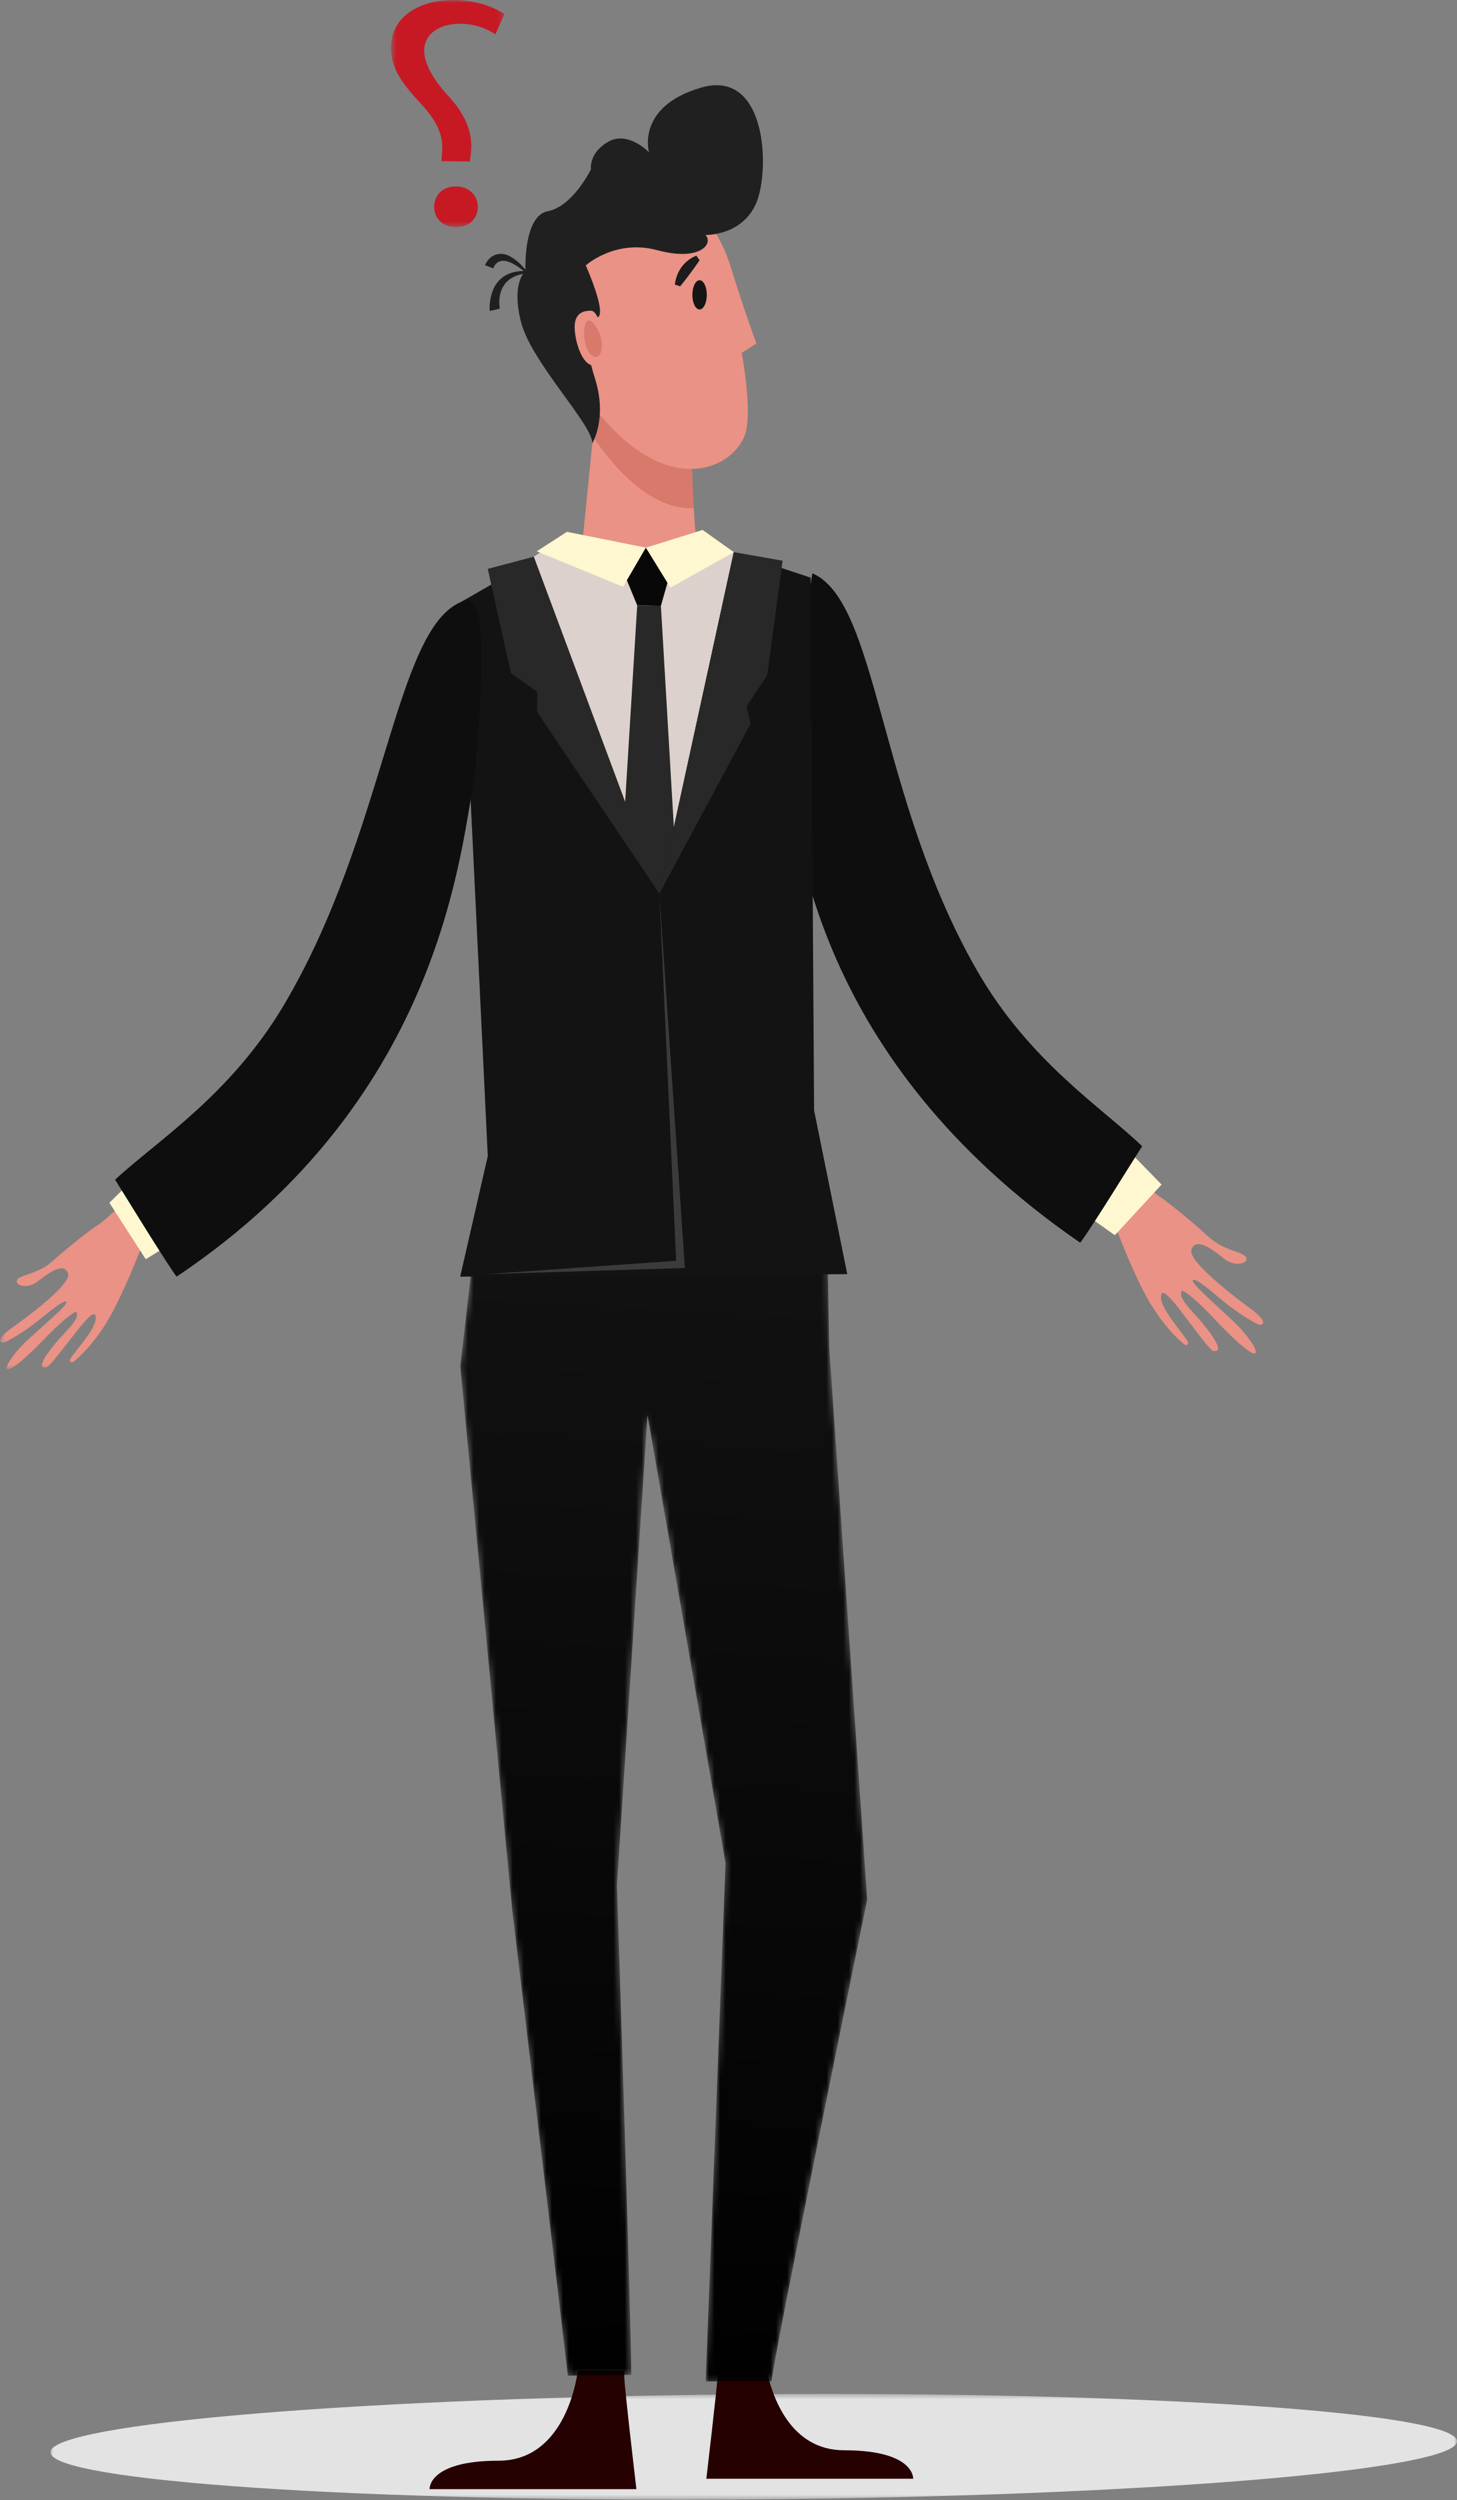
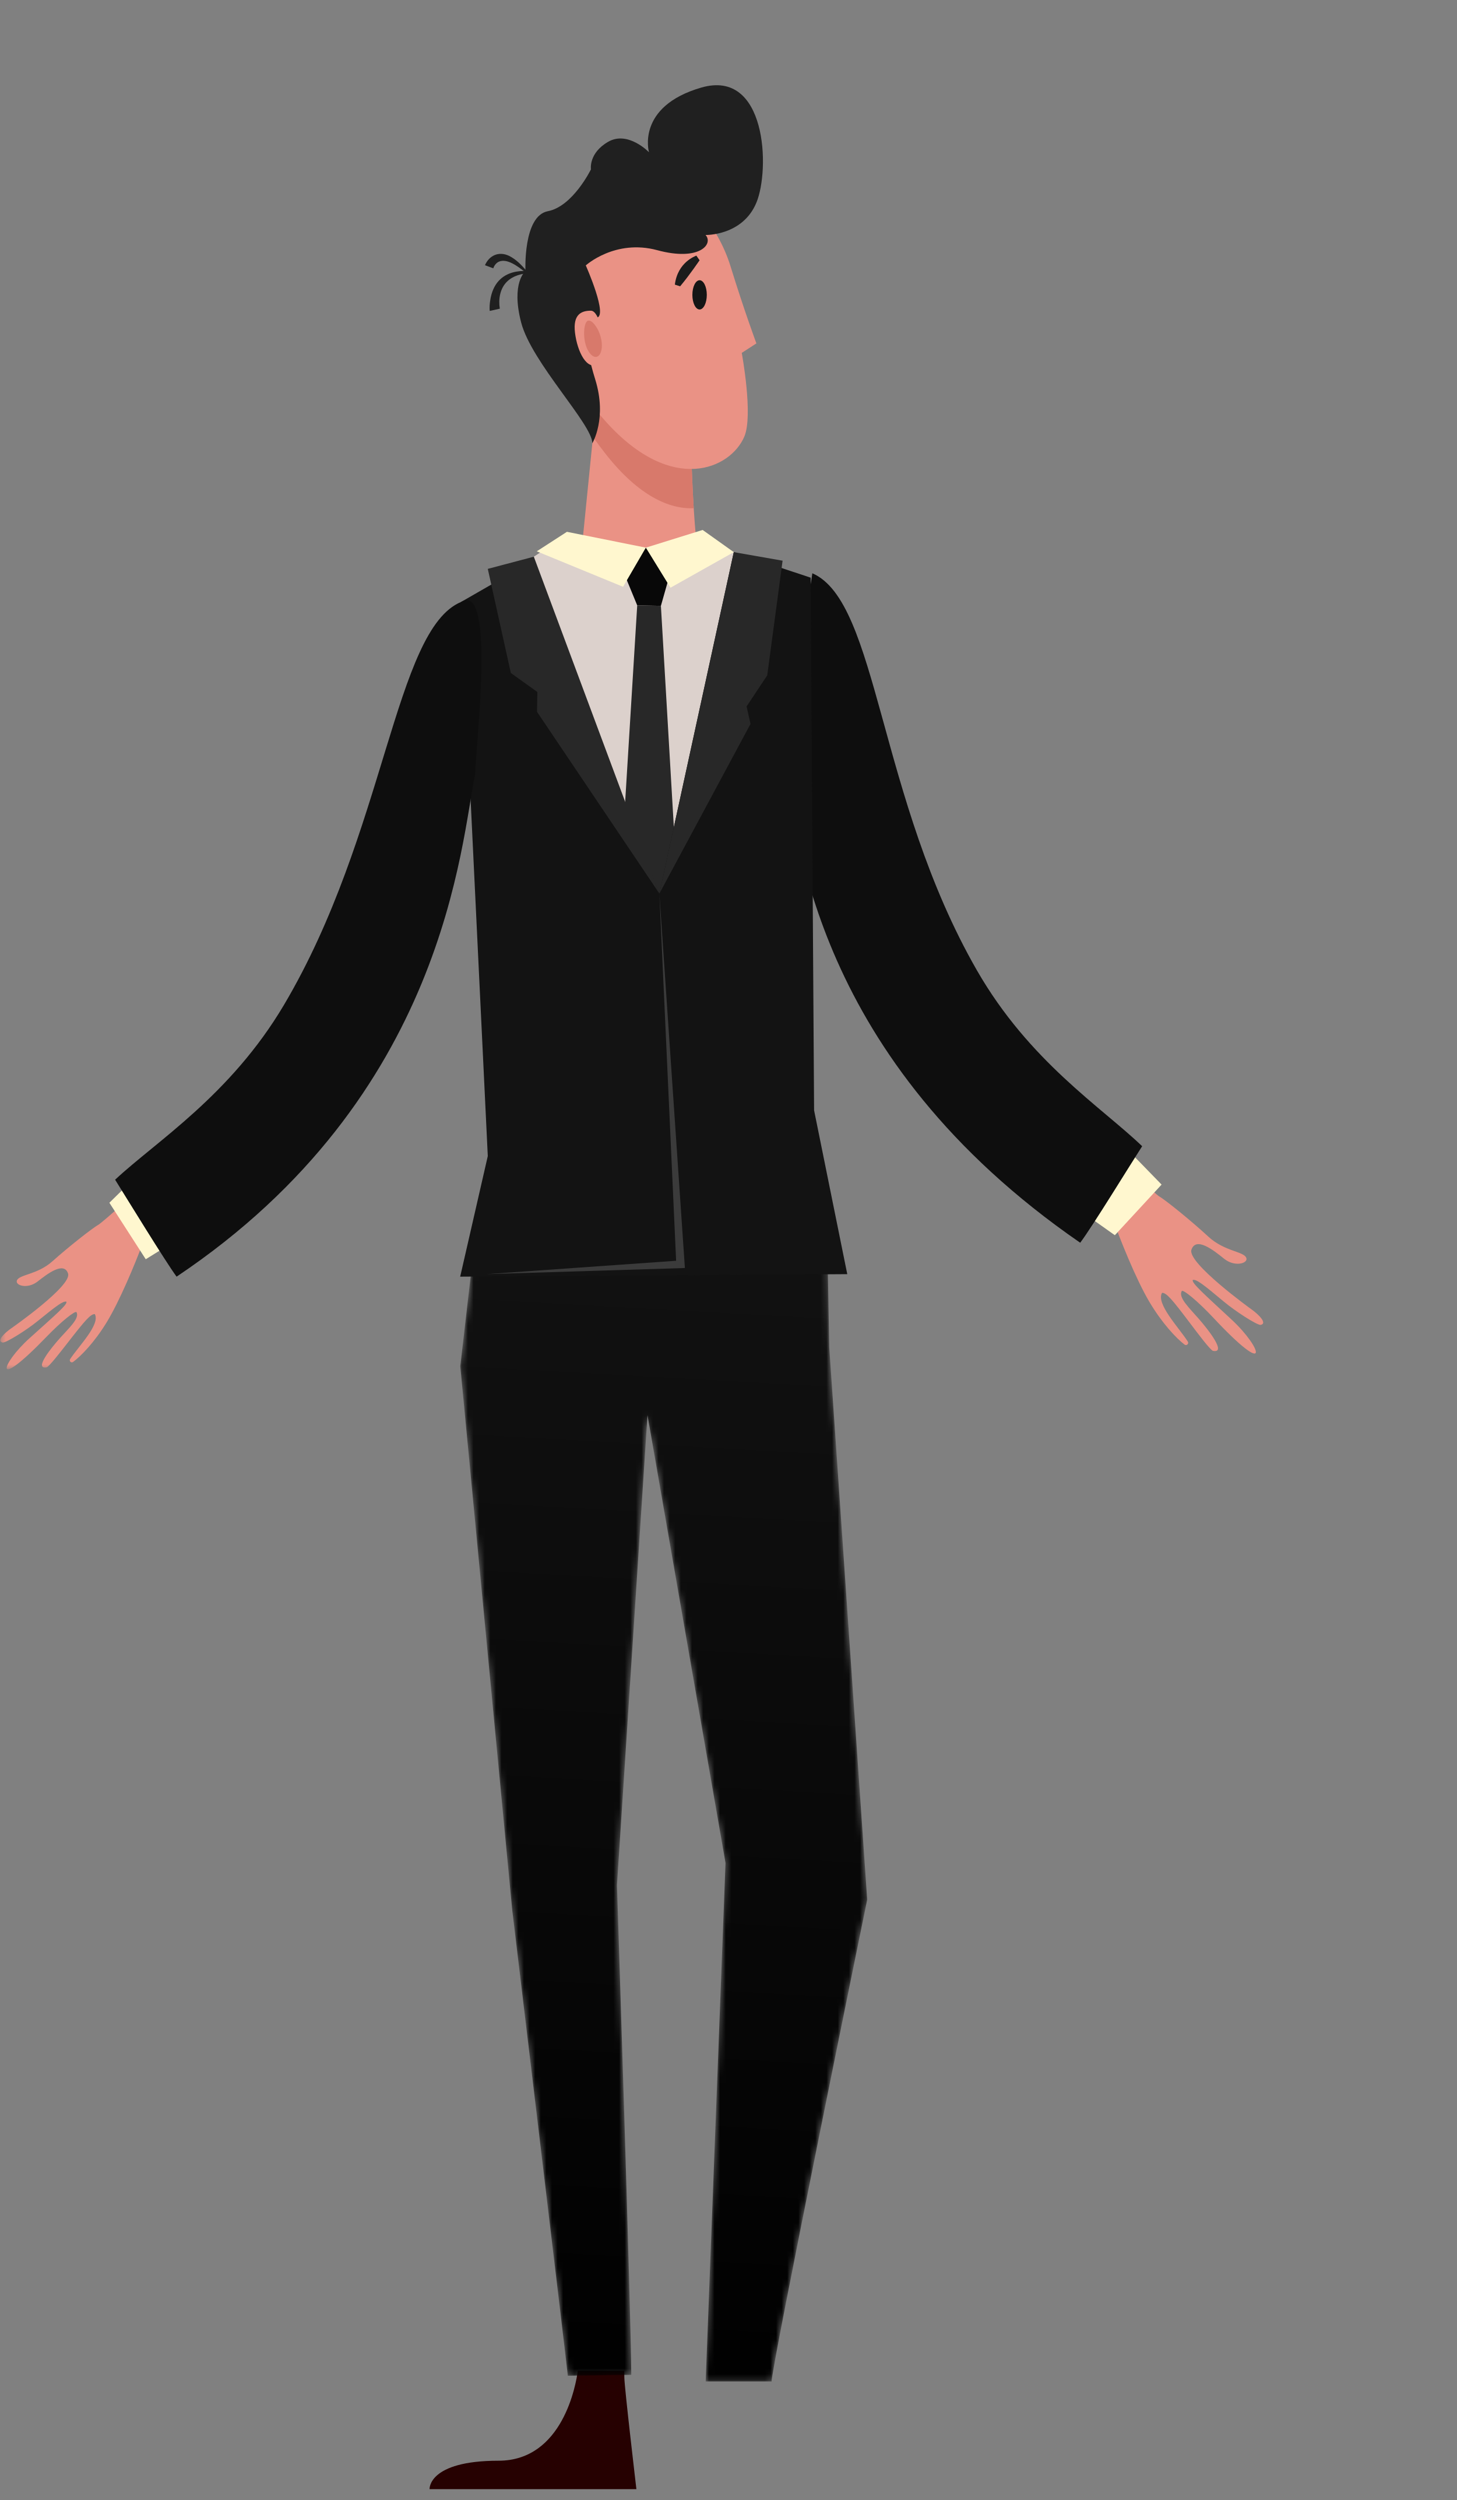
<svg xmlns="http://www.w3.org/2000/svg" xmlns:xlink="http://www.w3.org/1999/xlink" width="260px" height="446px" viewBox="0 0 260 446" version="1.1">
  <rect x="0" y="0" width="260" height="446" fill="#808080" stroke="none" />
  <title>Group 143</title>
  <desc>Created with Sketch.</desc>
  <defs>
    <polygon id="path-1" points="0 0.526 251.004 0.526 251.004 19.384 0 19.384" />
    <polygon id="path-3" points="0.174 0.036 27.477 0.036 27.477 30.322 0.174 30.322" />
    <path d="M7.484,0.025 L7.024,25.32 L0.251,123.869 C0.251,123.869 17.583,208.448 17.295,209.804 L17.295,209.804 L29.073,209.804 C29.051,209.505 25.534,117.311 25.534,117.311 L25.534,117.311 L39.456,37.428 L44.902,121.276 C44.902,121.276 42.389,198.2 42.349,208.625 L42.349,208.625 L53.676,208.794 C53.643,208.554 63.594,125.719 63.594,125.719 L63.594,125.719 L72.863,28.73 L69.552,0.025 L7.484,0.025 Z" id="path-5" />
    <linearGradient x1="49.224%" y1="-4.705%" x2="51.262%" y2="103.139%" id="linearGradient-7">
      <stop stop-color="#131313" offset="0%" />
      <stop stop-color="#000000" offset="100%" />
    </linearGradient>
-     <polygon id="path-8" points="0.22 0 20.452 0 20.452 40.51 0.22 40.51" />
  </defs>
  <g id="Welcome" stroke="none" stroke-width="1" fill="none" fill-rule="evenodd">
    <g id="Desktop-HD" transform="translate(-81, -3973)">
      <g id="faq" transform="translate(0, 3945)">
        <g id="Group-143" transform="translate(210.5, 251.5) scale(-1, 1) translate(-210.5, -251.5) translate(80, 28)">
          <g id="Group-19" transform="translate(0, 102)">
            <g id="Group-3" transform="translate(0, 324.506)">
              <mask id="mask-2" fill="white">
                <use xlink:href="#path-1" />
              </mask>
              <g id="Clip-2" />
-               <path d="M251.004,10.937 C250.984,16.116 194.778,19.875 125.465,19.332 C56.152,18.79 -0.021,14.151 0,8.973 C0.02,3.794 56.226,0.034 125.539,0.578 C194.852,1.119 251.025,5.758 251.004,10.937" id="Fill-1" fill="#E3E3E3" mask="url(#mask-2)" />
            </g>
            <path d="M47.389,120.919 C46.573,118.538 43.429,121.02 41.572,122.526 C39.679,124.062 37.261,123.371 37.591,122.405 C37.999,121.208 41.472,121.274 44.377,118.588 C47.281,115.904 51.899,112.13 53.201,111.379 C53.289,111.328 55.377,109.608 58.57,106.541 C60.125,108.935 61.883,111.213 63.631,113.494 C62.98,113.943 62.32,114.389 61.651,114.835 C60.124,119.123 57.288,126.188 54.918,130.189 C52.636,134.04 50.109,136.71 48.617,137.85 C48.258,138.123 47.794,137.695 48.036,137.313 C49.639,134.794 53.759,130.557 52.636,128.616 C51.85,128.593 50.862,129.75 47.629,134.039 C46.134,136.022 44.087,138.737 43.556,138.967 C41.006,139.452 44.451,135.113 46.094,133.233 C47.784,131.302 49.773,129.435 49.12,128.306 C48.906,127.937 46.315,130.038 43.466,133.078 C33.117,144.125 34.75,138.479 40.182,133.43 C45.135,128.827 47.437,126.818 47.143,126.31 C46.481,126.18 45.295,127.099 41.667,130.137 C39.579,131.886 35.804,134.331 35.055,134.341 C33.711,134.076 35.545,132.357 36.67,131.569 C36.786,131.487 48.195,123.258 47.389,120.919 Z" id="Fill-4" fill="#EA9285" />
            <polygon id="Fill-6" fill="#FFF7CF" points="58.914 102.939 52.715 109.307 61.057 118.339 69.226 112.549" />
            <path d="M85.661,71.106 C103.378,40.281 103.223,5.368 115.039,0.262 C115.039,0.758 119.983,30.239 120.048,34.538 C117.637,46.879 114.906,86.835 67.24,119.68 C65.222,117.046 57.978,105.228 56.184,102.463 C63.434,95.5 76.332,87.337 85.661,71.106" id="Fill-8" fill="#0E0E0E" />
            <g id="Group-12" transform="translate(232.47, 111.929)">
              <mask id="mask-4" fill="white">
                <use xlink:href="#path-3" />
              </mask>
              <g id="Clip-11" />
              <path d="M25.503,23.004 C25.394,22.931 14.667,15.438 15.383,13.25 C16.109,11.025 19.068,13.29 20.816,14.664 C22.598,16.066 24.838,15.389 24.517,14.495 C24.121,13.387 20.892,13.498 18.152,11.04 C15.413,8.585 11.066,5.141 9.844,4.46 C9.761,4.413 7.796,2.844 4.782,0.036 C3.371,2.285 1.768,4.428 0.174,6.575 C0.786,6.983 1.405,7.389 2.034,7.794 C3.515,11.759 6.252,18.29 8.513,21.978 C10.689,25.527 13.077,27.975 14.48,29.013 C14.817,29.263 15.244,28.858 15.013,28.508 C13.487,26.186 9.595,22.304 10.612,20.483 C11.343,20.451 12.278,21.513 15.346,25.457 C16.764,27.279 18.706,29.776 19.204,29.983 C21.581,30.396 18.316,26.411 16.761,24.686 C15.162,22.912 13.286,21.204 13.878,20.145 C14.071,19.799 16.512,21.716 19.203,24.504 C28.984,34.632 27.385,29.405 22.262,24.785 C17.592,20.574 15.422,18.738 15.688,18.261 C16.303,18.13 17.419,18.969 20.835,21.744 C22.802,23.342 26.346,25.561 27.043,25.56 C28.29,25.295 26.56,23.722 25.503,23.004" id="Fill-10" fill="#EA9285" mask="url(#mask-4)" />
            </g>
            <polygon id="Fill-13" fill="#FFF7CF" points="233.413 105.602 240.481 112.549 233.992 122.623 225.186 117.181" />
-             <path d="M109.345,335.085 C96.734,335.085 97.042,340.157 97.042,340.157 L133.952,340.157 C133.952,340.157 132.114,324.57 131.837,320.883 L123.17,320.883 C122.211,325.391 119.03,335.085 109.345,335.085" id="Fill-15" fill="#260101" />
            <path d="M171.042,336.945 C159.559,336.945 157.214,323.327 156.885,320.883 L148.592,320.883 C148.59,321.548 148.588,321.968 148.588,322.068 C148.588,323.759 146.435,342.016 146.435,342.016 L161.815,342.016 L183.346,342.016 C183.346,342.016 183.653,336.945 171.042,336.945" id="Fill-17" fill="#260101" />
          </g>
          <g id="Group-22" transform="translate(105, 215)">
            <mask id="mask-6" fill="white">
              <use xlink:href="#path-5" />
            </mask>
            <g id="Clip-21" />
            <path d="M7.484,0.025 L7.024,25.32 L0.251,123.869 C0.251,123.869 17.583,208.448 17.295,209.804 L17.295,209.804 L29.073,209.804 C29.051,209.505 25.534,117.311 25.534,117.311 L25.534,117.311 L39.456,37.428 L44.902,121.276 C44.902,121.276 42.389,198.2 42.349,208.625 L42.349,208.625 L53.676,208.794 C53.643,208.554 63.594,125.719 63.594,125.719 L63.594,125.719 L72.863,28.73 L69.552,0.025 L7.484,0.025 Z" id="Fill-20" fill="url(#linearGradient-7)" mask="url(#mask-6)" />
          </g>
          <g id="Group-142" transform="translate(108, 0)">
            <path d="M28.709,77.708 C28.709,77.708 28.499,94.449 26.872,102.976 C26.242,106.275 27.781,109.652 30.632,110.865 C32.738,111.761 35.522,112.287 39.011,111.636 C48.084,109.939 48.391,99.93 48.391,99.93 L45.331,69.402 L28.709,77.708 Z" id="Fill-23" fill="#EA9285" />
            <path d="M45.331,69.402 L28.709,77.708 C28.709,77.708 28.631,83.888 28.206,90.652 C32.544,90.862 37.994,88.447 43.778,81.162 C44.638,80.079 45.44,79.005 46.188,77.943 L45.331,69.402 Z" id="Fill-25" fill="#D8796B" />
            <path d="M29.785,34.791 C29.785,34.791 24.095,39.541 21.635,47.513 C19.175,55.486 17.022,61.254 17.022,61.254 L19.636,62.95 C19.636,62.95 17.555,74.08 19.175,77.878 C21.635,83.646 32.015,88.311 43.778,75.333 C55.542,62.357 56.541,50.906 54.542,45.309 C52.543,39.71 34.398,31.907 29.785,34.791" id="Fill-27" fill="#EA9285" />
            <path d="M34.706,44.63 C27.171,46.665 24.634,43.527 26.094,41.916 C26.094,41.916 19.482,42.085 17.022,36.148 C14.561,30.21 15.177,12.23 26.863,15.623 C38.55,19.015 36.19,27.157 36.19,27.157 C36.19,27.157 39.934,23.256 43.471,25.292 C47.007,27.327 46.546,30.21 46.546,30.21 C46.546,30.21 49.775,36.827 54.235,37.674 C58.694,38.523 58.232,48.362 58.232,48.362 C58.232,48.362 60.847,50.398 59.002,57.522 C57.156,64.646 46.3,75.672 46.3,79.066 C46.3,79.066 43.624,74.655 45.777,67.7 C47.93,60.744 47.93,56.674 45.624,56.674 C43.317,56.674 47.468,47.344 47.468,47.344 C47.468,47.344 42.24,42.594 34.706,44.63 Z" id="Fill-29" fill="#202020" />
            <path d="M44.143,61.275 C44.143,61.275 44.893,55.422 46.565,55.422 C48.237,55.422 49.794,56.059 49.391,59.367 C48.987,62.674 47.257,66.364 45.066,64.838 C42.875,63.311 44.143,61.275 44.143,61.275" id="Fill-31" fill="#EA9285" />
            <path d="M63.974,47.863 C63.83,47.401 63.466,46.91 63.02,46.698 C61.565,46.016 59.622,47.486 58.341,48.504 L58.124,48.219 C58.987,47.236 59.901,46.255 61.182,45.627 C63.064,44.751 64.746,45.645 65.457,47.308 L63.974,47.863 Z" id="Fill-33" fill="#202020" />
            <path d="M62.805,55.063 C62.943,54.275 62.943,53.352 62.755,52.533 C61.825,48.439 57.307,48.797 57.087,48.676 L57.087,48.421 C57.215,48.47 63.624,47.099 64.541,53.708 C64.622,54.282 64.662,54.767 64.612,55.465 L62.805,55.063 Z" id="Fill-35" fill="#202020" />
            <path d="M28.447,52.598 C28.447,54.039 27.871,55.206 27.16,55.206 C26.448,55.206 25.872,54.039 25.872,52.598 C25.872,51.157 26.448,49.99 27.16,49.99 C27.871,49.99 28.447,51.157 28.447,52.598" id="Fill-37" fill="#151515" />
            <path d="M30.631,51.074 C28.84,48.937 27.187,46.448 27.16,46.43 L27.736,45.596 C27.864,45.677 31.059,46.712 31.574,50.77 L30.631,51.074 Z" id="Fill-39" fill="#1C1C1C" />
            <path d="M47.097,57.213 C47.969,57.497 48.167,61.481 46.617,63.159 C45.066,64.838 43.76,62.087 45.249,58.914 C45.249,58.914 46.224,56.93 47.097,57.213 Z" id="Fill-41" fill="#D8796B" />
            <polygon id="Fill-45" fill="#DCD1CC" points="9.507 104.573 8.609 217.239 56.686 218.318 69.67 107.857 50.842 95.404 36.75 97.691 27.06 95.326" />
            <polygon id="Fill-47" fill="#080808" points="32.294 101.837 34.062 108.069 38.289 107.987 40.891 101.67 36.75 97.691" />
            <polygon id="Fill-49" fill="#FFF7CF" points="32.352 104.836 36.75 97.691 26.616 94.534 21.056 98.49" />
            <polygon id="Fill-51" fill="#FFF7CF" points="40.816 104.672 36.75 97.691 50.831 94.865 56.216 98.345" />
            <polygon id="Fill-53" fill="#282828" points="34.062 108.069 38.289 107.987 42.258 172.601 36.142 182.074 30.326 171.949" />
            <polygon id="Fill-55" fill="#131313" points="21.056 98.49 34.335 159.398 57.6 100.406 69.72 107.377 64.955 206.221 69.881 227.732 0.806 227.285 6.727 198.06 7.338 103.046" />
            <polygon id="Fill-57" fill="#282828" points="21.056 98.49 34.335 159.398 18.07 129.131 18.775 126.019 15.087 120.468 12.347 100.017" />
            <polygon id="Fill-59" fill="#282828" points="56.74 99.305 34.335 159.398 56.174 126.968 56.107 123.439 60.84 120.053 64.955 101.476" />
            <polygon id="Fill-61" fill="#3B3B3B" points="29.781 226.189 34.335 159.398 31.347 224.896 65.254 227.285" />
            <path d="M101.337,179.275 C83.157,148.616 81.61,112.322 69.72,107.377 C63.447,103.582 67.192,133.685 67.192,137.999 C69.789,150.345 72.336,195.501 120.489,227.732 C122.467,225.059 129.704,213.239 131.457,210.437 C124.103,203.562 110.909,195.419 101.337,179.275" id="Fill-63" fill="#0E0E0E" />
            <g id="Group-67" transform="translate(61.775, 0)">
              <mask id="mask-9" fill="white">
                <use xlink:href="#path-8" />
              </mask>
              <g id="Clip-66" />
-               <path d="M8.868,33.251 C13.956,33.198 14.142,40.455 8.877,40.51 C3.654,40.564 3.659,33.306 8.868,33.251 L8.868,33.251 Z M6.347,28.805 C6.428,27.658 4.597,23.262 10.131,17.207 C21.287,5.227 8.444,1.552 1.817,6.143 L0.22,2.504 C6.888,-1.931 20.354,-0.798 20.451,8.507 C20.492,12.455 18.051,15.327 14.962,18.67 C9.976,24.035 11.574,27.244 11.422,28.751 L6.347,28.805 Z" id="Fill-65" fill="#C71924" mask="url(#mask-9)" />
            </g>
          </g>
        </g>
      </g>
    </g>
  </g>
</svg>